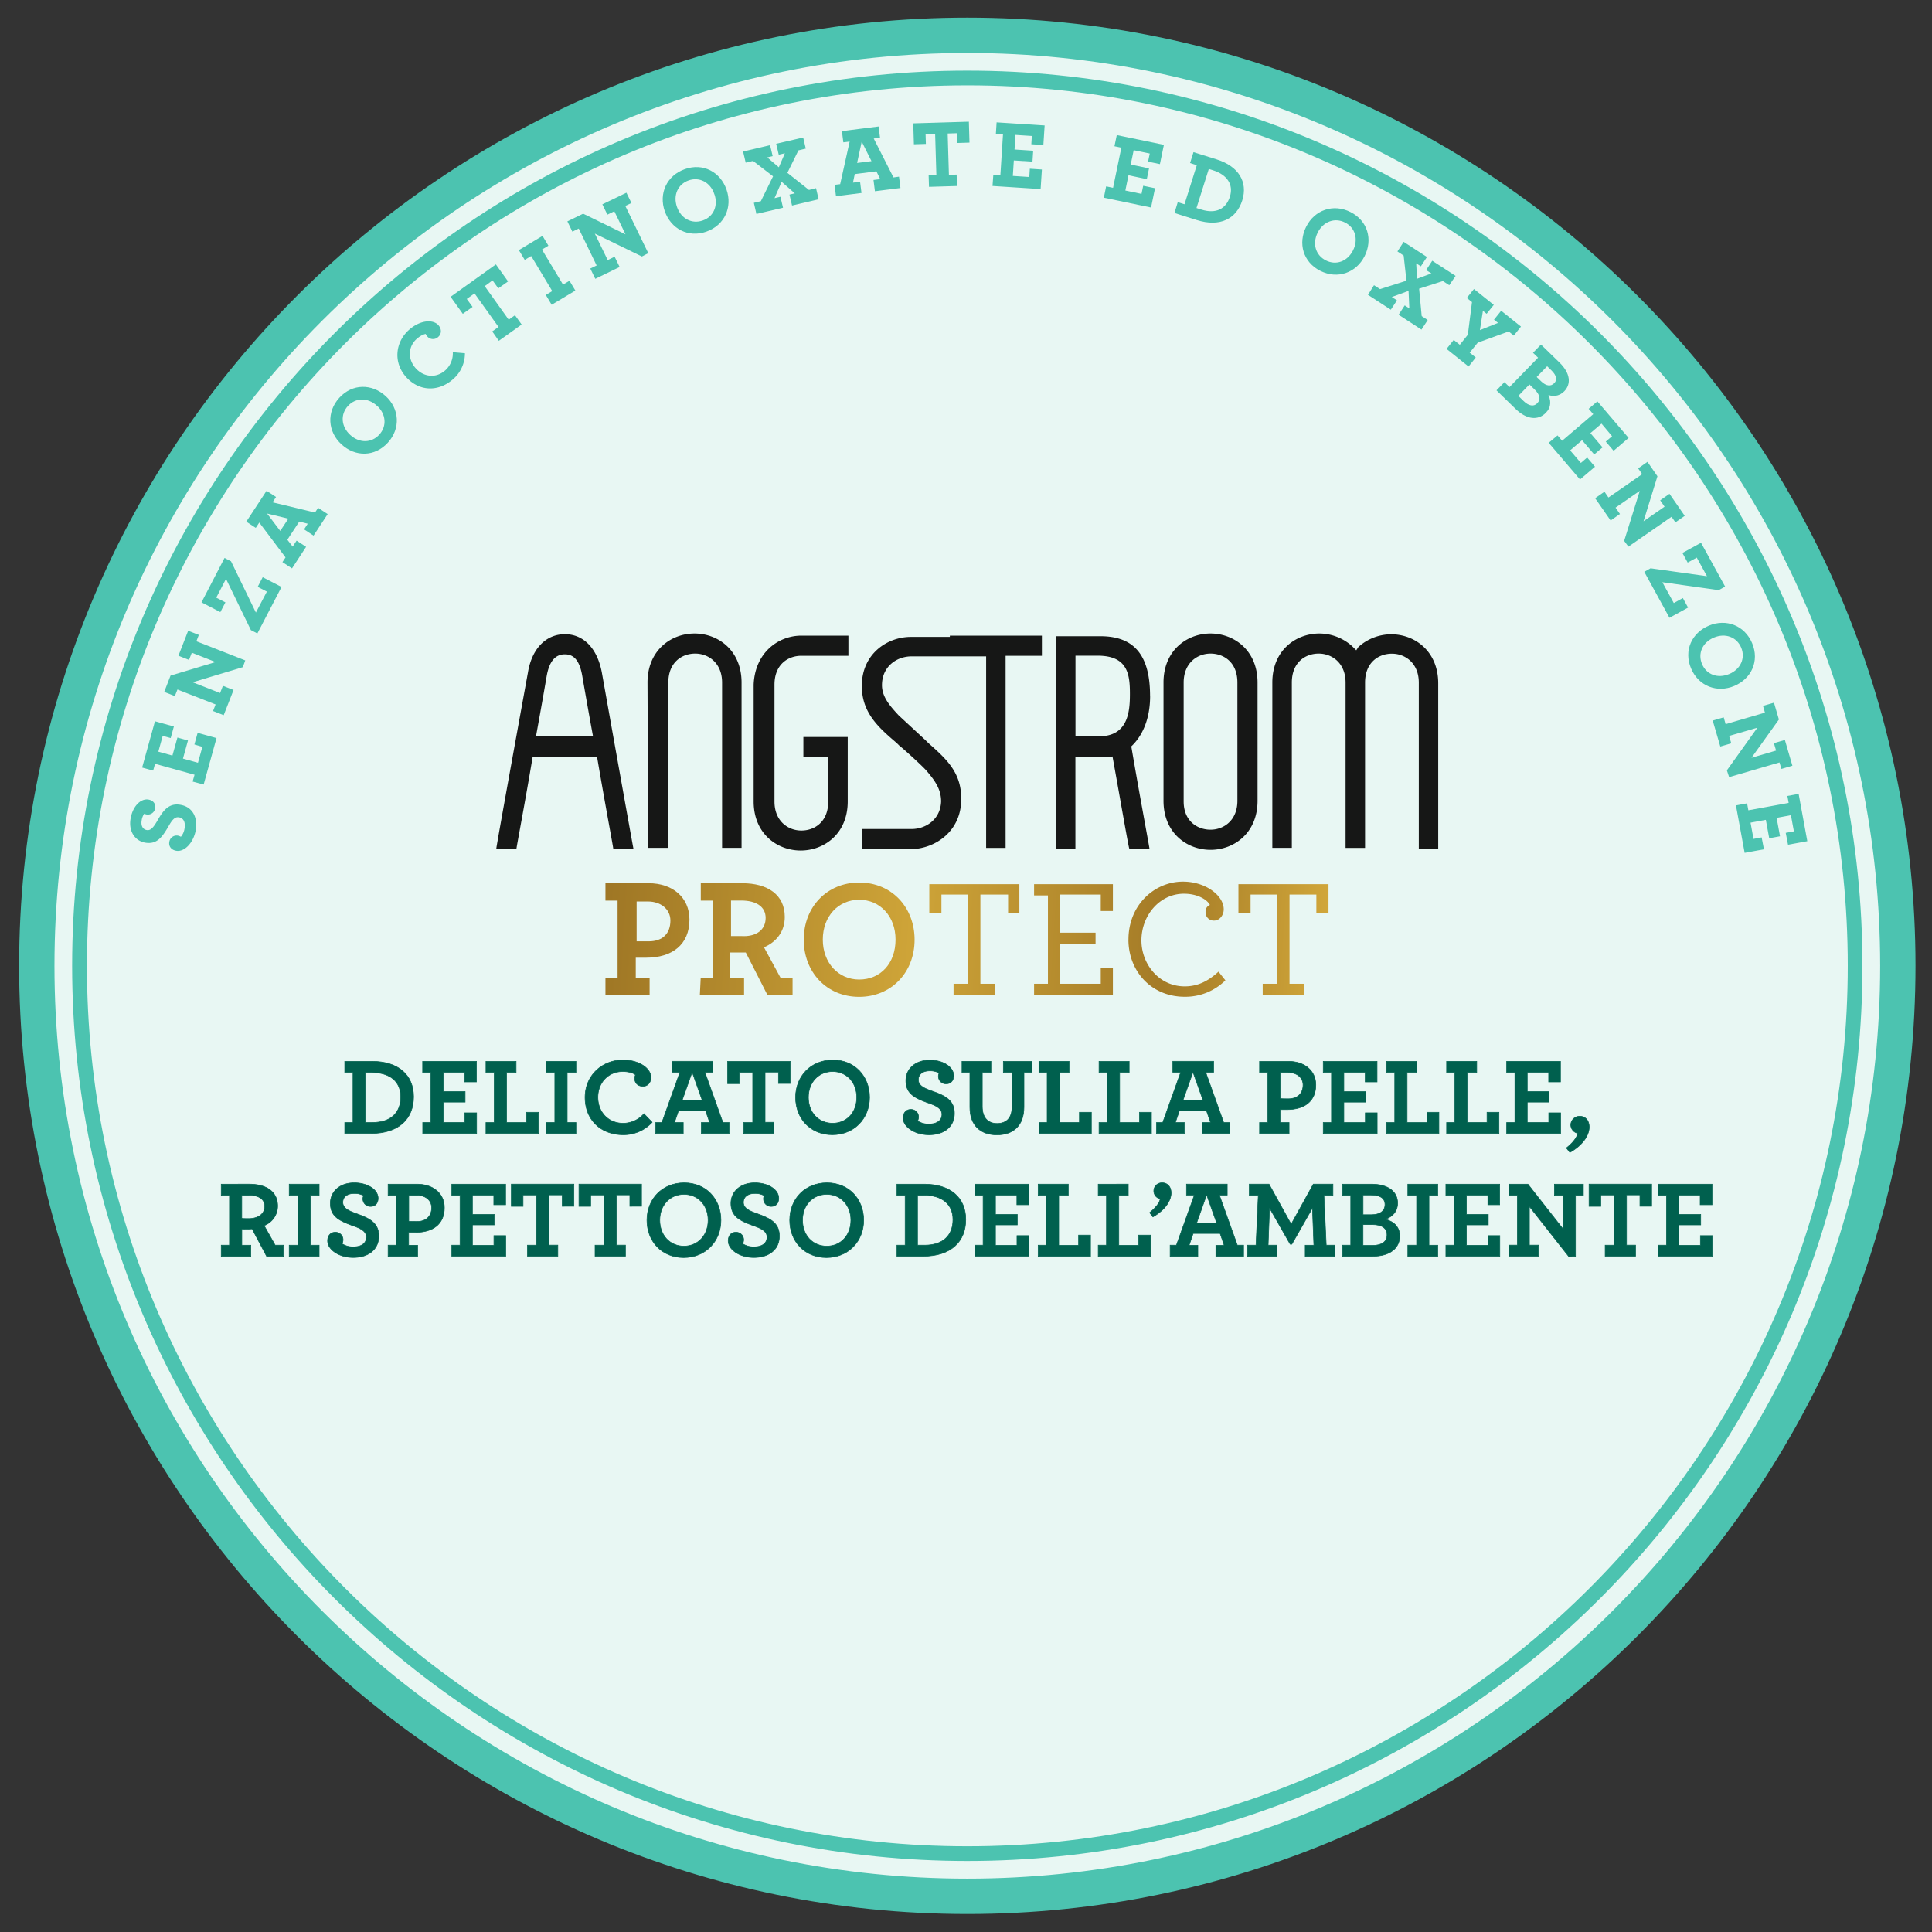
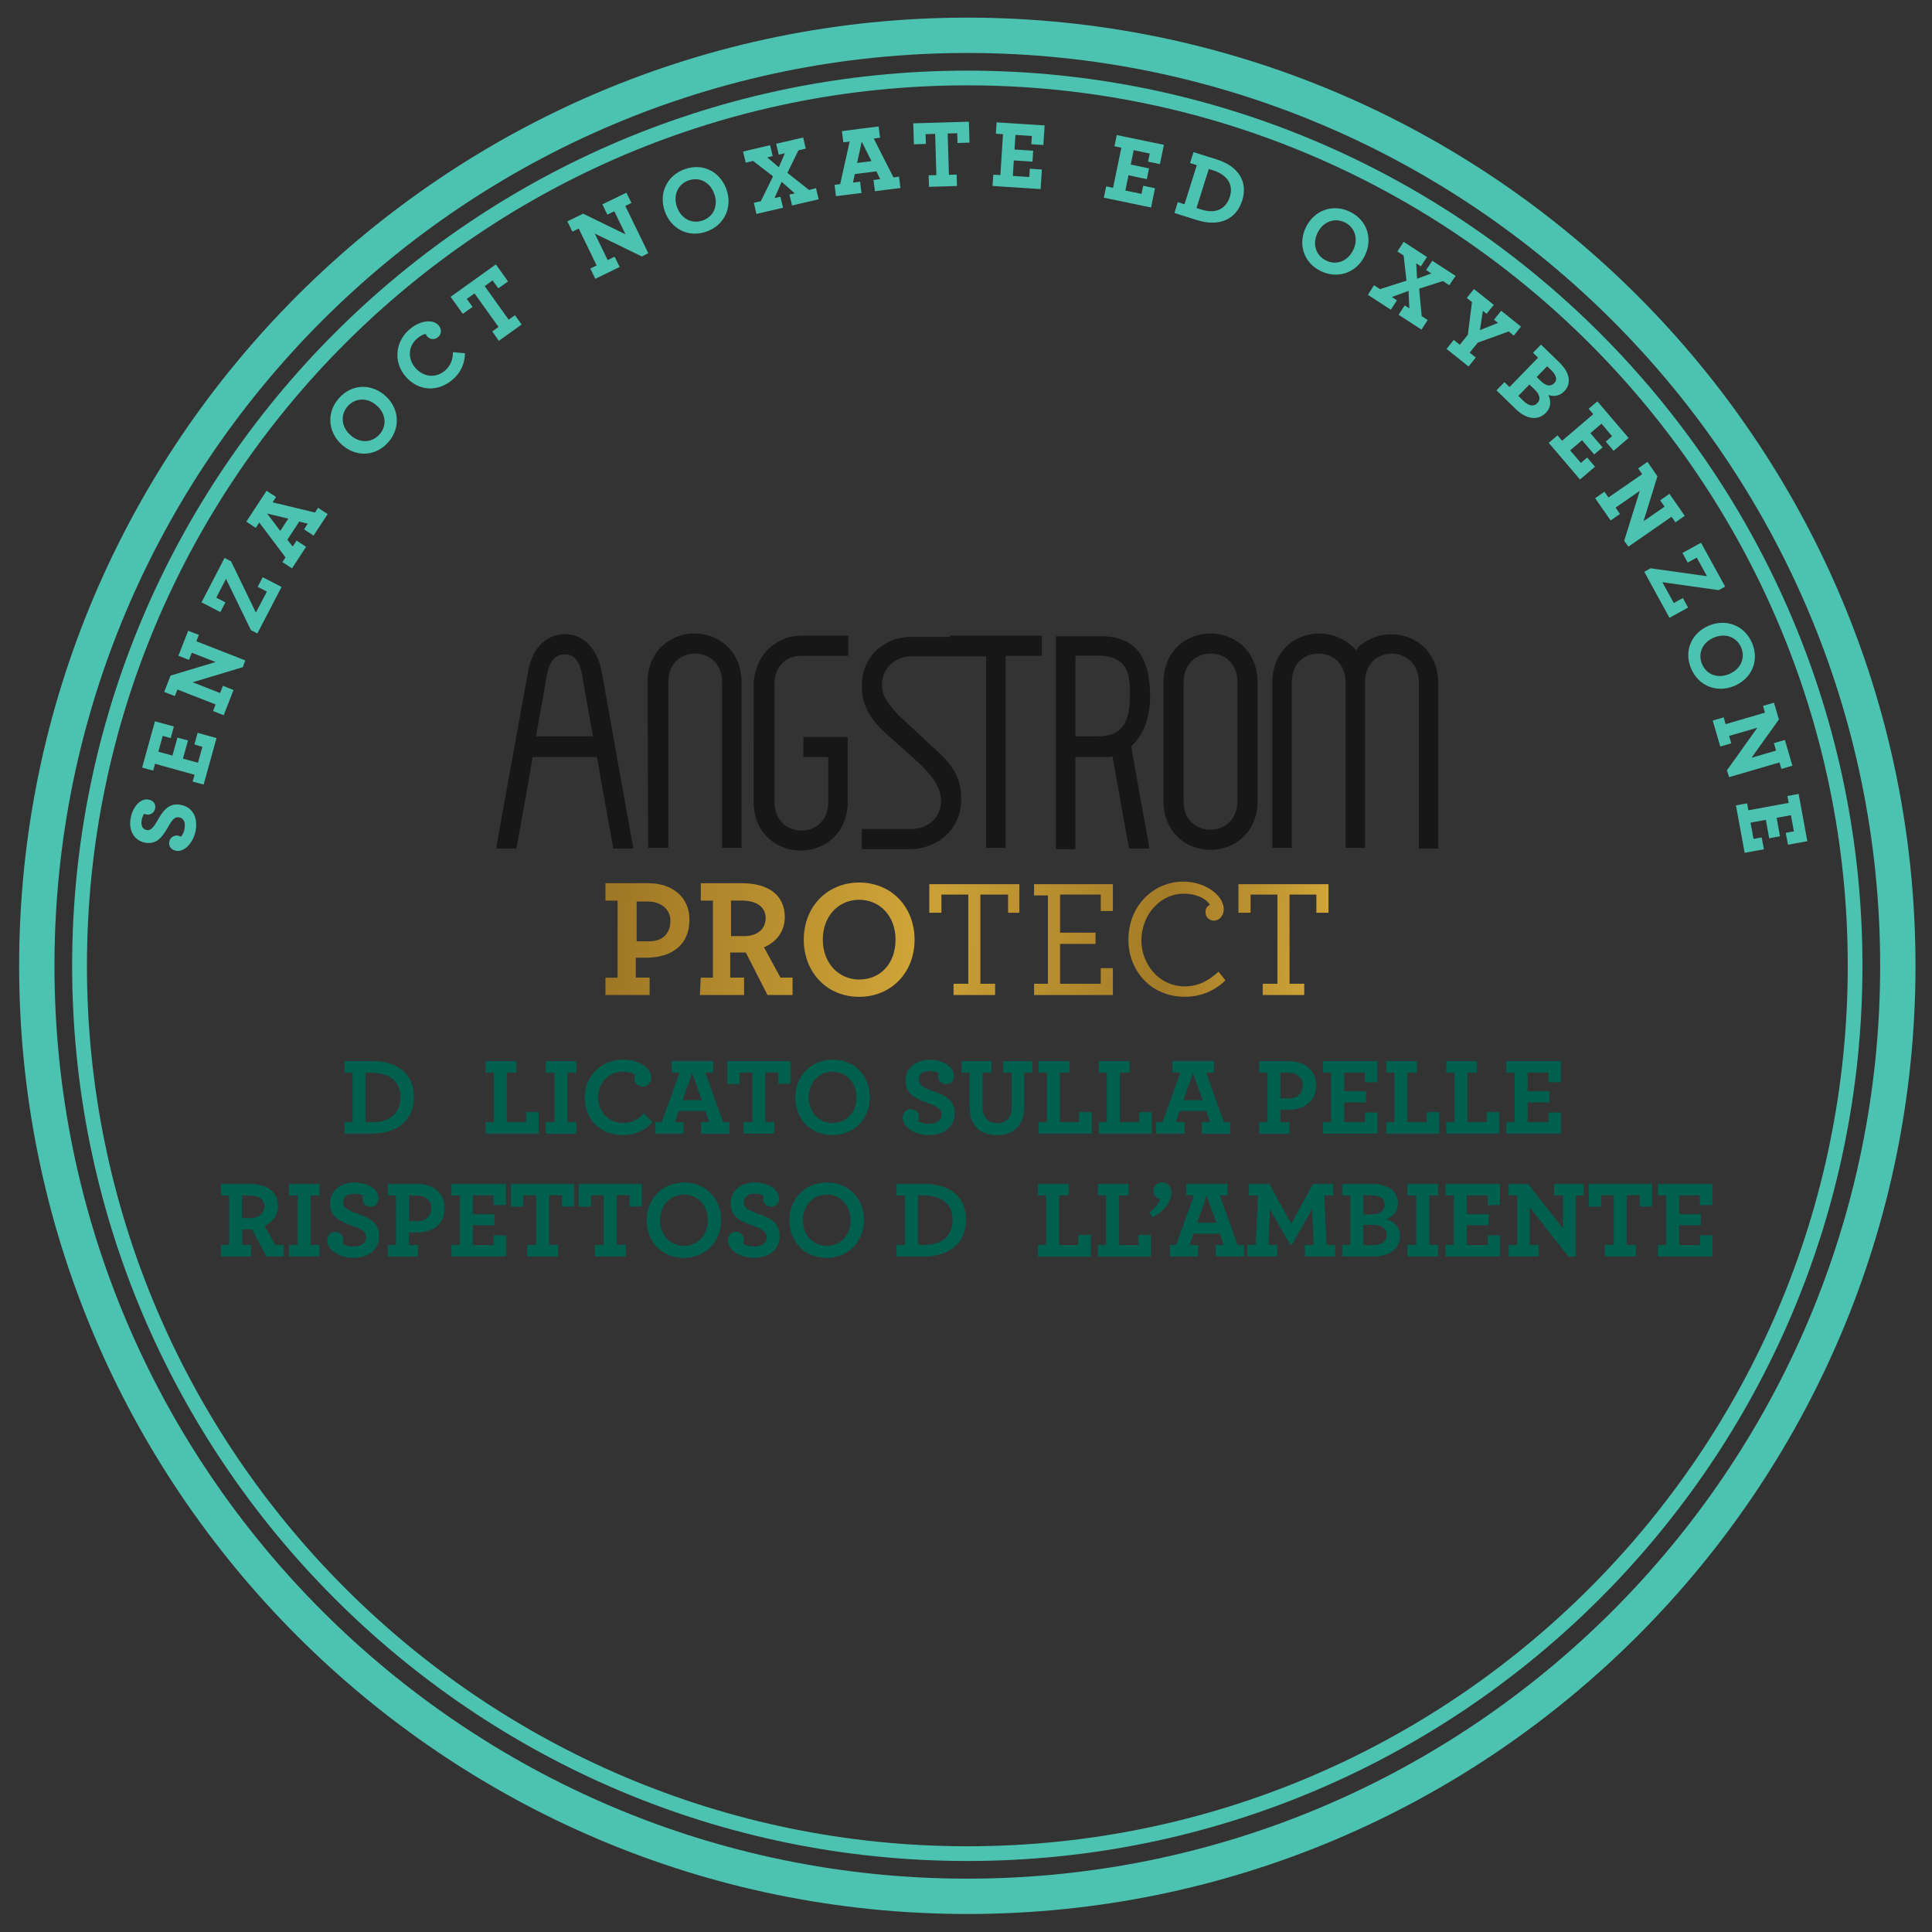
<svg xmlns="http://www.w3.org/2000/svg" xmlns:xlink="http://www.w3.org/1999/xlink" id="Livello_1" data-name="Livello 1" viewBox="0 0 1000 1000">
  <rect x="0" y="0" width="1000" height="1000" fill="#333333" stroke="none" />
  <defs>
    <style>.cls-1{fill:#e8f7f3;}.cls-12,.cls-2{fill:#4cc3b0;}.cls-3{fill:#161716;}.cls-4{fill:url(#Sfumatura_senza_nome_20);}.cls-5{fill:url(#Sfumatura_senza_nome_20-2);}.cls-6{fill:url(#Sfumatura_senza_nome_20-3);}.cls-7{fill:url(#Sfumatura_senza_nome_20-4);}.cls-8{fill:url(#Sfumatura_senza_nome_20-5);}.cls-9{fill:url(#Sfumatura_senza_nome_20-6);}.cls-10{fill:url(#Sfumatura_senza_nome_20-7);}.cls-11{fill:#00604e;stroke:#00604e;stroke-width:0.3px;}.cls-11,.cls-12{stroke-miterlimit:10;}.cls-12{stroke:#4cc3b0;}</style>
    <linearGradient id="Sfumatura_senza_nome_20" x1="-1201.88" y1="3487.53" x2="-802.98" y2="3462.14" gradientTransform="matrix(1, 0, 0, -1, 1509, 3972.5)" gradientUnits="userSpaceOnUse">
      <stop offset="0" stop-color="#9d7524" />
      <stop offset="0.41" stop-color="#cea438" />
      <stop offset="0.74" stop-color="#a47b27" />
      <stop offset="1" stop-color="#dcb13e" />
    </linearGradient>
    <linearGradient id="Sfumatura_senza_nome_20-2" x1="-1201.68" y1="3490.63" x2="-802.78" y2="3465.23" xlink:href="#Sfumatura_senza_nome_20" />
    <linearGradient id="Sfumatura_senza_nome_20-3" x1="-1201.41" y1="3494.9" x2="-802.51" y2="3469.5" xlink:href="#Sfumatura_senza_nome_20" />
    <linearGradient id="Sfumatura_senza_nome_20-4" x1="-1201.14" y1="3499.08" x2="-802.25" y2="3473.68" xlink:href="#Sfumatura_senza_nome_20" />
    <linearGradient id="Sfumatura_senza_nome_20-5" x1="-1200.96" y1="3501.93" x2="-802.06" y2="3476.53" xlink:href="#Sfumatura_senza_nome_20" />
    <linearGradient id="Sfumatura_senza_nome_20-6" x1="-1200.71" y1="3505.77" x2="-801.82" y2="3480.38" xlink:href="#Sfumatura_senza_nome_20" />
    <linearGradient id="Sfumatura_senza_nome_20-7" x1="-1200.49" y1="3509.22" x2="-801.6" y2="3483.82" xlink:href="#Sfumatura_senza_nome_20" />
  </defs>
-   <circle class="cls-1" cx="500.68" cy="499.91" r="481.63" />
  <path class="cls-2" d="M500.68,990.68C230.06,990.68,9.9,770.52,9.9,499.91S230.06,9.13,500.68,9.13,991.46,229.29,991.46,499.91,771.3,990.68,500.68,990.68Zm0-963.26c-260.53,0-472.49,212-472.49,472.49s212,472.48,472.49,472.48S973.17,760.44,973.17,499.91,761.21,27.42,500.68,27.42Z" />
  <path class="cls-2" d="M500.68,963.25c-255.49,0-463.34-207.85-463.34-463.34S245.19,36.56,500.68,36.56,964,244.42,964,499.91,756.17,963.25,500.68,963.25Zm0-919.07C249.39,44.18,45,248.62,45,499.91S249.39,955.63,500.68,955.63,956.4,751.19,956.4,499.91,752,44.18,500.68,44.18Z" />
  <path class="cls-3" d="M568.84,381.11H556.67V339.38h11.48c15.64,0,16.69,9.74,16.69,19.82,0,9.39-1.05,21.91-16,21.91m26.43-20.86c0-20.87-8-30.95-25.73-30.95h-23V439.53h10.09V391.89H572a13,13,0,0,0,3.83-.35c4.17,23,8.34,47.3,8.69,47.65h10.43c0-.7-5.21-28.17-9.39-52.86,5.57-5.22,9.74-13.91,9.74-26.08M277.42,381.11c3.13-17,5.56-31.3,5.56-31.3h0c1.39-7.65,4.52-11.13,9.39-11.13s7.65,3.48,9,11.13h0s2.44,14.26,5.57,31.3Zm40,58.08h10.43c-.34-1.39-16.34-91.12-16.34-91.12h0c-2.44-12.86-9.74-19.82-19.13-19.82s-17,7-19.12,19.82h0S256.9,437.8,256.9,439.19h10.43c0-.7,4.52-24.35,8.35-47.3h33.38c3.83,22.61,8.35,46.6,8.35,47.3m17.74-85.9c0-16.69,12.17-25.39,24.34-25.39s24.34,8.7,24.34,25.39v85.55H373.75V353.29c0-10.08-7-15-13.91-15s-13.91,4.52-13.91,15v85.55H335.49l-.34-85.55ZM491.64,329h47.64v10.43H520.5v99.46H510.42V339.73h-38.6c-7.65,0-15.31,5.21-15.31,14.95,0,6.26,4.53,11.13,8.7,15.65l13.91,12.87,1.39,1.39c9,8,17,15,17,28.52v.69c0,16.35-13.21,25.39-25.73,25.73H446.08V429.1h25.74c7.3,0,14.95-4.87,15.3-14.26,0-6.6-3.48-11.12-7.65-16C477.38,396.41,467,387,465.56,386l-1.39-1.39c-9.39-8-18.09-15.65-18.09-29.56,0-16.69,13.22-25.39,25.39-25.39h20.17Zm-76.86,0h24.35v10.43H414.78c-6.95,0-13.91,4.52-13.91,14.95v60.51c0,10.09,7,15,13.91,15s13.91-4.52,13.91-15V391.89H415.83V381.46h22.95v33.38c0,16.7-12.17,25.39-24.34,25.39s-24.35-8.69-24.35-25.39V354.33C390.79,337.64,403,329,414.78,329m288.3,5.91a25.5,25.5,0,0,1,17-6.61c12.17,0,24.34,8.7,24.34,25.39v85.55H734.37v-85.9c0-10.08-7-15-13.91-15s-13.91,4.52-13.91,15v85.55H696.47V353.29c0-10.08-7-15-13.91-15s-13.91,4.52-13.91,15v85.55H658.56V353.29c0-16.69,12.17-25.39,24.35-25.39a25.5,25.5,0,0,1,17,6.61L702,336.6Zm-90.42,80V353.29c0-10.08,7-15,13.91-15s13.91,4.52,13.91,15V414.5c0,10.08-7,14.95-13.91,14.95s-13.91-4.52-13.91-14.61m-10.43-61.55V414.5c0,16.69,12.17,25.38,24.34,25.38s24.34-8.69,24.34-25.38V353.29c0-16.69-12.17-25.39-24.34-25.39s-24.34,8.7-24.34,25.39" />
  <path class="cls-4" d="M347,476.47c0-5.82-4.93-9.86-11.65-9.86h-5.83v20.62h6.27c7.18,0,11.21-4,11.21-10.76m-33.62,29.58h6.28V466.16h-6.28v-9h22.41c12.11,0,21.07,7.17,21.07,18.82,0,13-9,19.72-22.41,19.72h-5.38v10.31h7.17v9H313.38Z" />
  <path class="cls-5" d="M396.3,475.13c0-5.83-4.93-9-12.55-9h-5.38v18.38h5.38c7.62.45,12.55-3.14,12.55-9.41m-33.61,30.92H369V466.16h-6.27v-9H384.2c13,0,22,5.83,22,17.48,0,7.62-4.48,13-10.76,15.69l8.52,15.68h6.27v9h-13l-11.21-22h-8.07v13h7.18v9H362.24l.45-9Z" />
  <path class="cls-6" d="M463.53,486.33c0-12.1-8.07-20.61-18.82-20.61s-18.83,8.51-18.83,20.61S434,507,444.71,507c11.2,0,18.82-8.52,18.82-20.62m-47.51,0c0-17,12.1-29.58,28.69-29.58,17,0,28.68,13,28.68,29.58,0,17-12.1,29.58-28.68,29.58-17,0-28.69-13-28.69-29.58" />
  <polygon class="cls-7" points="493.56 509.19 501.18 509.19 501.18 463.03 487.28 463.03 487.28 472.44 481.01 472.44 481.01 457.65 527.62 457.65 527.62 472.44 521.79 472.44 521.79 463.03 507.45 463.03 507.45 509.19 515.07 509.19 515.07 515.02 493.56 515.02 493.56 509.19" />
  <polygon class="cls-8" points="535.24 509.19 542.41 509.19 542.41 463.47 535.24 463.47 535.24 457.65 576.03 457.65 576.03 471.54 569.75 471.54 569.75 463.03 548.69 463.03 548.69 482.75 567.06 482.75 567.06 488.57 548.69 488.57 548.69 509.19 569.75 509.19 569.75 501.12 576.03 501.12 576.03 515.02 535.24 515.02 535.24 509.19" />
  <path class="cls-9" d="M584.09,486.33c0-17.93,13.45-30,28.24-30,11.65,0,21.07,7.17,21.07,14.35,0,3.13-2.24,5.82-4.93,5.82A4.24,4.24,0,0,1,624,472a3.56,3.56,0,0,1,2.24-3.59c-1.34-2.68-6.27-5.82-13.44-5.82-12.55,0-22,11.2-22,24.2,0,12.1,9,23.75,22.41,23.75,6.72,0,12.1-2.68,17.48-7.61l3.58,4.48a29.46,29.46,0,0,1-21.06,8.51c-17.48,0-29.14-13.44-29.14-29.58" />
  <polygon class="cls-10" points="653.57 509.19 661.18 509.19 661.18 463.03 647.29 463.03 647.29 472.44 641.01 472.44 641.01 457.65 687.63 457.65 687.63 472.44 681.35 472.44 681.35 463.03 667.46 463.03 667.46 509.19 675.08 509.19 675.08 515.02 653.57 515.02 653.57 509.19" />
  <path class="cls-11" d="M178.44,581h4.26V555.08h-4.26v-5.73h14.13c13.5,0,21.5,7,21.5,18.33s-7.55,19-22.18,19H178.44Zm14.36,0c9.64,0,14.63-5.22,14.63-13.22,0-8.17-5.78-12.65-15.09-12.65h-3.23V581Z" />
-   <path class="cls-11" d="M218.79,581H223V555.08h-4.25v-5.73h27.86V560h-6.13v-5H229.45v10h11.3v5.45h-11.3V581h11.12v-5h6.13v10.66H218.79Z" />
  <path class="cls-11" d="M251.53,581h4.26V555.08h-4.26v-5.73h15.6v5.73H262.2V581h10.27v-5.28h6.18v10.95H251.53Z" />
  <path class="cls-11" d="M282.63,581h4.54V555.08h-4.54v-5.73h15.49v5.73h-4.54V581h4.54v5.73H282.63Z" />
  <path class="cls-11" d="M302.83,568c0-11.24,8.74-19.35,19.63-19.35,8.68,0,14.47,4.54,14.47,9,0,2.72-1.76,4.6-4.09,4.6-2.55,0-4.31-1.59-4.31-4a4.58,4.58,0,0,1,.4-1.93c-1.08-.85-3.23-1.7-6.64-1.7-7.26,0-12.82,5.56-12.82,13.33,0,7.49,5.22,13.45,13.1,13.45a14.32,14.32,0,0,0,10.73-4.94l4.25,4.43a20.08,20.08,0,0,1-15,6.46C311.06,587.36,302.83,579.65,302.83,568Z" />
  <path class="cls-11" d="M339.38,581h3.23L351.92,555h-4.09v-5.67h21.11V555h-4.09L374.16,581h3.23v5.73H363V581h4.31l-2.1-6.13h-14l-2.1,6.13h4.54v5.67H339.38Zm24.11-11.4-5.22-14.7-5.22,14.7Z" />
  <path class="cls-11" d="M384.94,581h4.65v-26h-6.92v5.9H376.6V549.35H409v11.46h-6.07v-5.9H396v26h4.65v5.73H384.94Z" />
  <path class="cls-11" d="M411.79,568c0-10.95,7.94-19.35,19.29-19.35s19,8.45,19,19.35-7.94,19.34-19.29,19.34S411.79,578.91,411.79,568Zm31.65,0c0-7.78-5.27-13.39-12.48-13.39s-12.54,5.56-12.54,13.39,5.28,13.39,12.54,13.39S443.44,575.85,443.44,568Z" />
  <path class="cls-11" d="M467.46,578.68c0-2.66,1.58-4.42,3.91-4.42a3.88,3.88,0,0,1,4.08,3.69,4.77,4.77,0,0,1-.51,2.26,10.38,10.38,0,0,0,5.9,1.59c4.09,0,6.7-1.81,6.7-5,0-3.06-3.12-4.53-6.86-5.84-6.93-2.5-11.81-4.71-11.81-11.63,0-6,4.83-10.61,12.37-10.61,7,0,12.37,3.57,12.37,8.06,0,2.66-1.65,4.19-3.8,4.19a3.87,3.87,0,0,1-4.09-3.8,3.33,3.33,0,0,1,.4-1.76,9.45,9.45,0,0,0-4.94-1.13c-3.68,0-5.84,1.87-5.84,4.59,0,3.07,3.12,4.43,6.87,5.79C488.9,567,494,569.32,494,576.24c0,7.1-5.5,11.12-13.16,11.12C473.41,587.36,467.46,583.22,467.46,578.68Z" />
  <path class="cls-11" d="M502,573.07v-18h-4.08v-5.73h15v5.73h-4.49v17.64c0,5.74,2.9,8.8,7.66,8.8s7.72-2.78,7.72-8.57V555.08h-4.48v-5.73h14.81v5.73H530V573c0,9.76-5.73,14.41-14,14.41S502,582.71,502,573.07Z" />
  <path class="cls-11" d="M537.76,581H542V555.08h-4.26v-5.73h15.61v5.73h-4.94V581H558.7v-5.28h6.19v10.95H537.76Z" />
  <path class="cls-11" d="M568.86,581h4.26V555.08h-4.26v-5.73h15.6v5.73h-4.93V581H589.8v-5.28H596v10.95H568.86Z" />
  <path class="cls-11" d="M598.6,581h3.23L611.14,555h-4.09v-5.67h21.11V555h-4.09L633.38,581h3.23v5.73H622.26V581h4.31l-2.1-6.13h-14l-2.1,6.13H613v5.67H598.6Zm24.11-11.4-5.22-14.7-5.22,14.7Z" />
  <path class="cls-11" d="M651.94,581h4.25V555.08h-4.25v-5.73h15c8,0,14.13,4.6,14.13,12.2,0,8.57-6.07,12.76-14.86,12.76-1.76,0-2.84,0-3.63,0V581h4.65v5.73H651.94Zm22.52-19.4c0-3.92-3.23-6.47-7.83-6.47h-4v13.5c.68.06,1.58.12,4.19.12C671.63,568.7,674.46,566,674.46,561.55Z" />
  <path class="cls-11" d="M684.91,581h4.25V555.08h-4.25v-5.73h27.86V560h-6.13v-5H695.57v10h11.3v5.45h-11.3V581h11.12v-5h6.13v10.66H684.91Z" />
  <path class="cls-11" d="M717.65,581h4.26V555.08h-4.26v-5.73h15.61v5.73h-4.94V581h10.27v-5.28h6.18v10.95H717.65Z" />
  <path class="cls-11" d="M748.75,581H753V555.08h-4.25v-5.73h15.6v5.73h-4.93V581h10.26v-5.28h6.19v10.95H748.75Z" />
  <path class="cls-11" d="M779.85,581h4.25V555.08h-4.25v-5.73H807.7V560h-6.12v-5H790.51v10H801.8v5.45H790.51V581h11.12v-5h6.13v10.66H779.85Z" />
-   <path class="cls-11" d="M810.77,594.17c3.8-3,5.68-5.9,5.79-7.6a4.51,4.51,0,0,1-3.52-4.48,4.58,4.58,0,0,1,4.65-4.32c2.61,0,4.88,1.88,4.88,5.62,0,3.52-2.49,8.8-10,13.11Z" />
  <path class="cls-11" d="M114.51,644.51h4.26V618.64h-4.26v-5.73H129c8.57,0,14.7,3.69,14.7,11.29a10.82,10.82,0,0,1-7,10.16l5.73,10.15h4.26v5.73H138l-7.5-14.18c-.79.05-1.53.11-2.26.11-1.2,0-2.27,0-3.07-.06v8.4h4.65v5.73H114.51ZM137,624.42c0-3.91-3.23-5.78-8.4-5.78h-3.46v12c.68.06,1.59.11,3.63.11C133.64,630.72,137,628.34,137,624.42Z" />
  <path class="cls-11" d="M149.7,644.51h4.54V618.64H149.7v-5.73h15.49v5.73h-4.54v25.87h4.54v5.73H149.7Z" />
  <path class="cls-11" d="M169.56,642.24c0-2.67,1.59-4.42,3.91-4.42a3.89,3.89,0,0,1,4.09,3.68,4.78,4.78,0,0,1-.51,2.27,10.36,10.36,0,0,0,5.9,1.59c4.08,0,6.69-1.81,6.69-5.05,0-3.06-3.12-4.54-6.86-5.84-6.92-2.5-11.8-4.71-11.8-11.63,0-6,4.82-10.61,12.37-10.61,7,0,12.36,3.57,12.36,8,0,2.67-1.64,4.2-3.8,4.2a3.87,3.87,0,0,1-4.08-3.8,3.3,3.3,0,0,1,.4-1.76,9.48,9.48,0,0,0-4.94-1.13c-3.69,0-5.84,1.87-5.84,4.59,0,3.07,3.12,4.43,6.86,5.79,6.7,2.38,11.75,4.71,11.75,11.63,0,7.09-5.51,11.12-13.17,11.12C175.52,650.92,169.56,646.78,169.56,642.24Z" />
  <path class="cls-11" d="M200.88,644.51h4.26V618.64h-4.26v-5.73h15c8,0,14.13,4.59,14.13,12.2,0,8.56-6.07,12.76-14.87,12.76-1.76,0-2.84,0-3.63,0v6.69h4.65v5.73H200.88Zm22.53-19.4c0-3.92-3.24-6.47-7.83-6.47h-4v13.5c.68.06,1.59.12,4.2.12C220.57,632.26,223.41,629.53,223.41,625.11Z" />
  <path class="cls-11" d="M233.85,644.51h4.26V618.64h-4.26v-5.73h27.86v10.67h-6.13v-5H244.52v10h11.29V634H244.52v10.55h11.12v-5h6.13v10.67H233.85Z" />
  <path class="cls-11" d="M273,644.51h4.65v-26h-6.92v5.9h-6.07V612.91h32.4v11.46H291v-5.9h-6.93v26h4.66v5.73H273Z" />
  <path class="cls-11" d="M308,644.51h4.65v-26h-6.92v5.9h-6.07V612.91h32.4v11.46H326v-5.9h-6.92v26h4.65v5.73H308Z" />
  <path class="cls-11" d="M334.86,631.57c0-11,7.95-19.34,19.29-19.34s19,8.45,19,19.34-7.94,19.35-19.29,19.35S334.86,642.47,334.86,631.57Zm31.66,0c0-7.77-5.27-13.39-12.48-13.39s-12.54,5.56-12.54,13.39S346.78,645,354,645,366.52,639.41,366.52,631.57Z" />
  <path class="cls-11" d="M376.92,642.24c0-2.67,1.58-4.42,3.91-4.42a3.88,3.88,0,0,1,4.08,3.68,4.78,4.78,0,0,1-.5,2.27,10.35,10.35,0,0,0,5.89,1.59c4.09,0,6.7-1.81,6.7-5.05,0-3.06-3.12-4.54-6.86-5.84-6.93-2.5-11.81-4.71-11.81-11.63,0-6,4.83-10.61,12.37-10.61,7,0,12.37,3.57,12.37,8,0,2.67-1.64,4.2-3.8,4.2a3.87,3.87,0,0,1-4.08-3.8,3.31,3.31,0,0,1,.39-1.76,9.44,9.44,0,0,0-4.93-1.13c-3.69,0-5.85,1.87-5.85,4.59,0,3.07,3.12,4.43,6.87,5.79,6.69,2.38,11.74,4.71,11.74,11.63,0,7.09-5.5,11.12-13.16,11.12C382.87,650.92,376.92,646.78,376.92,642.24Z" />
  <path class="cls-11" d="M408.75,631.57c0-11,7.94-19.34,19.29-19.34s19,8.45,19,19.34-7.94,19.35-19.29,19.35S408.75,642.47,408.75,631.57Zm31.66,0c0-7.77-5.28-13.39-12.48-13.39s-12.54,5.56-12.54,13.39S420.67,645,427.93,645,440.41,639.41,440.41,631.57Z" />
  <path class="cls-11" d="M464.25,644.51h4.25V618.64h-4.25v-5.73h14.13c13.5,0,21.5,7,21.5,18.32s-7.55,19-22.19,19H464.25Zm14.35,0c9.65,0,14.64-5.22,14.64-13.22,0-8.17-5.79-12.65-15.09-12.65h-3.24v25.87Z" />
-   <path class="cls-11" d="M504.6,644.51h4.25V618.64H504.6v-5.73h27.85v10.67h-6.12v-5H515.26v10h11.29V634H515.26v10.55h11.12v-5h6.13v10.67H504.6Z" />
  <path class="cls-11" d="M537.34,644.51h4.26V618.64h-4.26v-5.73h15.6v5.73H548v25.93h10.27v-5.28h6.18v11H537.34Z" />
  <path class="cls-11" d="M568.44,644.51h4.25V618.64h-4.25v-5.73H584v5.73H579.1v25.93h10.27v-5.28h6.19v11H568.44Z" />
  <path class="cls-11" d="M595.05,627.66c3.58-2.84,5.34-5.56,5.45-7.15a4.19,4.19,0,0,1,1.08-8.28c2.44,0,4.59,1.76,4.59,5.27,0,3.29-2.32,8.29-9.42,12.37Z" />
  <path class="cls-11" d="M605.66,644.51h3.24l9.3-25.93h-4.08v-5.67h21.1v5.67h-4.08l9.3,25.93h3.24v5.73H629.32v-5.67h4.31l-2.1-6.13H617.58l-2.1,6.13H620v5.67H605.66Zm24.12-11.4-5.23-14.7-5.21,14.7Z" />
  <path class="cls-11" d="M645.67,644.51h4.43l1.19-25.87h-4.66v-5.73h10.22l11.46,20.76,11.46-20.76h10.16v5.73h-4.66l1.19,25.87h4.43v5.73H675.57v-5.73h4.48l-.74-19.23L668.65,644h-.85l-10.67-18.72-.74,19.23h4.49v5.73H645.67Z" />
  <path class="cls-11" d="M694.87,644.51h4.26V618.64h-4.26v-5.73h14.92c9.14,0,13.62,4.2,13.62,9.81,0,4.32-2.67,7.09-6.35,8.34,4.65,1.37,7.43,4.09,7.43,8.74,0,6.19-5,10.44-14.07,10.44H694.87Zm15-15.77c4.48,0,7-2,7-5.28s-2.61-4.93-7.15-4.93h-4.2v10.21Zm.68,15.88c4.43,0,7.37-1.81,7.37-5.39s-2.72-5.39-7.54-5.39h-4.88v10.78Z" />
  <path class="cls-11" d="M728.69,644.51h4.54V618.64h-4.54v-5.73h15.49v5.73h-4.54v25.87h4.54v5.73H728.69Z" />
  <path class="cls-11" d="M748.38,644.51h4.26V618.64h-4.26v-5.73h27.86v10.67h-6.13v-5H759.05v10h11.29V634H759.05v10.55h11.12v-5h6.13v10.67H748.38Z" />
  <path class="cls-11" d="M791.62,624.48v20h4.65v5.73H781.12v-5.73h4.26V618.64h-4.26v-5.73h9.71l18.38,23.43v-17.7h-4.65v-5.73h15v5.73h-4.08V650.3l-3.46.11Z" />
  <path class="cls-11" d="M830.83,644.51h4.66v-26h-6.93v5.9h-6.07V612.91h32.4v11.46h-6.07v-5.9H841.9v26h4.65v5.73H830.83Z" />
  <path class="cls-11" d="M858.3,644.51h4.26V618.64H858.3v-5.73h27.86v10.67H880v-5H869v10h11.29V634H869v10.55h11.12v-5h6.13v10.67H858.3Z" />
  <path class="cls-12" d="M91.26,439.86c-2.25-.4-3.49-2-3.13-4A3.33,3.33,0,0,1,91.87,433a4.21,4.21,0,0,1,1.84.78A8.92,8.92,0,0,0,96,429c.63-3.45-.5-5.93-3.23-6.43s-4.31,1.94-6,4.9c-3.17,5.46-5.79,9.24-11.64,8.18-5-.92-8.21-5.71-7-12.08,1.07-5.89,4.92-9.89,8.7-9.2,2.25.41,3.29,2,3,3.85a3.34,3.34,0,0,1-3.84,2.87,2.91,2.91,0,0,1-1.42-.61,8.15,8.15,0,0,0-1.72,4c-.56,3.11.68,5.22,3,5.64,2.58.47,4.21-2,5.94-4.91,3-5.29,5.78-9.2,11.62-8.13,6,1.09,8.55,6.35,7.37,12.82C99.51,436.17,95.09,440.56,91.26,439.86Z" />
  <path class="cls-12" d="M100.32,404.18l1-3.52-21.4-5.93-1,3.52-4.74-1.31,6.38-23,8.82,2.45L88,381.41l-4.13-1.14-2.53,9.14,8.25,2.29,2.59-9.33,4.5,1.24L94.09,393l8.72,2.42,2.55-9.19L101.23,385l1.41-5.07,8.82,2.45-6.4,23.08Z" />
  <path class="cls-12" d="M98.2,353.08l16,6.27,1.46-3.72,4.58,1.79-4.74,12.11-4.58-1.79,1.33-3.4-20.68-8.1-1.34,3.4-4.58-1.79,3-7.76,24.48-7.36L99,337.19l-1.45,3.72L93,339.12l4.68-12,4.59,1.79L101,332.2l25.31,9.91-1,2.8Z" />
  <path class="cls-12" d="M130.24,325.77,117,298.5l-5.74,11.06L116,312l-2.16,4.15-8.86-4.6,11.46-22.09,2.77,1.44,13.22,27.27L138.81,306l-4.75-2.47,2.13-4.1,8.86,4.59L133,327.2Z" />
  <path class="cls-12" d="M146.88,290.81l1.52-2.32L134.18,269.6l-1.93,2.93-4.07-2.67,9.94-15.14,4.07,2.67-1.92,2.93,23,5.53,1.53-2.32,4.11,2.7-6.76,10.3-4.07-2.68,2-3.09-5.39-1.38-6.57,10,3.41,4.39,2.14-3.26,4.07,2.67L151,293.5Zm3.17-22.68L137,265l8.09,10.66Z" />
  <path class="cls-12" d="M177.1,229.64c-6.94-6.34-7.65-16.24-1.08-23.43s16.37-7.13,23.27-.82,7.65,16.24,1.07,23.43S184,236,177.1,229.64Zm18.34-20c-4.92-4.5-11.53-4.42-15.71.15s-3.75,11.16,1.21,15.7,11.54,4.42,15.75-.18S200.4,214.13,195.44,209.59Z" />
  <path class="cls-12" d="M210.41,194.62c-6.35-7.24-5.31-17.42,1.72-23.59,5.6-4.91,11.9-5.25,14.44-2.36,1.54,1.76,1.47,4,0,5.28a3.4,3.4,0,0,1-5.06-.16,4.11,4.11,0,0,1-.83-1.47c-1.18.06-3,.73-5.25,2.66-4.68,4.1-5.12,10.84-.73,15.85,4.24,4.83,11,5.72,16.07,1.26a12.26,12.26,0,0,0,4.12-9.25l5.25.45a17.2,17.2,0,0,1-6,12.64C226.67,202.45,217,202.13,210.41,194.62Z" />
  <path class="cls-12" d="M255.48,171.67l3.25-2.32-13-18.18-4.83,3.46,3,4.11-4.24,3-5.73-8,22.62-16.19,5.72,8-4.23,3-3-4.12L250.19,148l13,18.18,3.24-2.32,2.87,4-11,7.85Z" />
-   <path class="cls-12" d="M283.19,152.84l3.34-2-11.42-19-3.34,2-2.53-4.22,11.4-6.84,2.52,4.22-3.33,2,11.42,19,3.34-2,2.53,4.22-11.4,6.84Z" />
  <path class="cls-12" d="M306.79,119.82l7.52,15.47,3.59-1.75,2.15,4.42-11.7,5.69-2.15-4.43,3.29-1.59-9.71-20-3.29,1.6-2.15-4.43,7.5-3.64,23,11.2-6.64-13.67-3.59,1.74L312.44,106,324,100.41l2.15,4.42L323,106.37l11.88,24.44-2.63,1.39Z" />
  <path class="cls-12" d="M344.56,109.18c-3.12-8.87.91-17.93,10.1-21.17s17.79,1.42,20.9,10.24-.91,17.93-10.09,21.16S347.67,118,344.56,109.18Zm25.63-9c-2.22-6.29-8.09-9.33-13.93-7.27s-8.56,8.08-6.32,14.41,8.09,9.34,14,7.26S372.42,106.48,370.19,100.14Z" />
  <path class="cls-12" d="M390.79,105.35l3.37-.79,6.6-13.45L389.9,82.76l-3.56.83-1.12-4.78,13-3.06,1.11,4.69-3.27.77,7.25,6.2,3.79-8.79-3.65.86-1.1-4.7,13-3,1.12,4.78-3.55.84-6,12.2,11.68,9.26L422,98l1.12,4.78-12.79,3-1.1-4.69,3.22-.75-8.06-7.06-4.36,10,3.55-.84,1.11,4.7-12.8,3Z" />
  <path class="cls-12" d="M432.53,96.11l2.75-.34,5.14-23.08-3.48.43-.61-4.83,18-2.27.61,4.84-3.47.43,10.71,21.09L464.9,92l.62,4.88-12.23,1.54-.61-4.83,3.67-.46-2.44-5L442,89.66l-1.13,5.45,3.87-.49.61,4.83L433.14,101Zm19.31-12.3-6-12L443,84.93Z" />
  <path class="cls-12" d="M481.18,91.23l4-.12-.67-22.34-5.94.18.15,5.06-5.2.16-.3-9.84L501,63.5l.29,9.83-5.2.16-.15-5.06-5.94.18L490.67,91l4-.12.14,4.91-13.48.4Z" />
  <path class="cls-12" d="M514.61,90.92l3.65.23L519.68,69,516,68.76l.31-4.9,23.86,1.53-.59,9.13-5.24-.33.27-4.28-9.47-.61-.55,8.55,9.66.63-.3,4.66-9.66-.62-.58,9,9.52.62.27-4.28,5.25.34-.59,9.13-23.9-1.54Z" />
  <path class="cls-12" d="M572.93,97.05l3.58.75L581,76.05l-3.57-.74,1-4.81,23.41,4.85-1.86,9-5.15-1.07.87-4.2-9.29-1.93-1.74,8.4,9.48,2-.95,4.58-9.48-2L581.89,99l9.34,1.94.87-4.2,5.15,1.07-1.86,9-23.46-4.87Z" />
  <path class="cls-12" d="M609.94,105.25l3.48,1.1,6.67-21.18-3.49-1.1,1.48-4.69L629.65,83c11.05,3.48,15.78,11.3,12.87,20.55s-11.07,13.61-23,9.84l-11-3.47Zm11.75,3.7c7.89,2.49,13.32-.5,15.38-7S635.6,90.05,628,87.66l-2.65-.84L618.67,108Z" />
  <path class="cls-12" d="M676.53,117.57c4.23-8.39,13.56-11.76,22.26-7.37s11.29,13.82,7.08,22.17-13.56,11.75-22.25,7.37S672.32,125.91,676.53,117.57Zm24.26,12.23c3-6,1.13-12.3-4.39-15.08s-11.76-.59-14.79,5.41-1.13,12.3,4.44,15.11S697.76,135.8,700.79,129.8Z" />
  <path class="cls-12" d="M711.34,148.32l2.9,1.88,14.28-4.55L727,132,724,130l2.68-4.13,11.23,7.29-2.63,4-2.81-1.82L733,145l9-3.35-3.14-2,2.62-4,11.24,7.29L750,146.93l-3.07-2L734,149.07l1.39,14.84,2.9,1.88-2.68,4.13-11-7.16,2.62-4,2.78,1.8-.48-10.71-10.23,3.76,3.07,2-2.63,4-11-7.16Z" />
  <path class="cls-12" d="M752.52,176.65l3.15,2.52,4.56-5.7,2.2-17.33-2.51-2,3.07-3.84,9.48,7.58-3.08,3.84-2.2-1.77-1.82,11.71,11-4.37L774,165.39l3.08-3.84,9.47,7.57L783.46,173,781,171l-16.42,5.94L760,182.61l3.15,2.52L760.05,189l-10.61-8.48Z" />
  <path class="cls-12" d="M778.71,198.51l2.62,2.54,15.48-15.92-2.62-2.55,3.43-3.52,9.19,8.92c5.62,5.47,5.87,10.74,2.5,14.19-2.58,2.66-5.88,2.77-8.9,1.34,2.05,3.62,2.13,7-.65,9.82-3.7,3.81-9.32,3.44-14.91-2l-9.57-9.3Zm9.57,9.44c2.72,2.64,5.63,3.29,7.77,1.09s1.54-4.95-1.42-7.83l-3-2.92-6.45,6.63Zm9.09-10.19c2.76,2.68,5.52,2.92,7.45.93s1.35-4.6-1.44-7.32l-2.59-2.51-6.11,6.29Z" />
  <path class="cls-12" d="M806.12,226.07l2.38,2.77,16.88-14.42L823,211.65l3.74-3.2,15.52,18.18-7,6-3.41-4,3.26-2.79L829,218.57l-6.52,5.57,6.3,7.37-3.56,3-6.29-7.36L812,233.06l6.2,7.26,3.26-2.79,3.41,4-7,5.95-15.56-18.22Z" />
  <path class="cls-12" d="M849.65,252.84l-14.14,9.78,2.28,3.29-4,2.8L826.34,258l4-2.8,2.07,3,18.26-12.64-2.07-3,4-2.8,4.74,6.84-7.56,24.43,12.49-8.65-2.27-3.29,4-2.79,7.32,10.57-4,2.8-2-2.89-22.34,15.47-1.77-2.39Z" />
  <path class="cls-12" d="M854.44,294.66l30,4.21-6-10.94-4.7,2.58-2.24-4.1,8.75-4.8,12,21.82-2.73,1.5-30-4.21,6.63,12.09,4.7-2.58,2.22,4.06-8.75,4.8-12.57-22.93Z" />
  <path class="cls-12" d="M884.73,324.28c8.66-3.63,17.95-.14,21.72,8.84s-.38,17.85-9,21.47-17.94.14-21.71-8.84S876.11,327.9,884.73,324.28Zm10.52,25.05c6.15-2.58,8.84-8.62,6.45-14.32s-8.57-8.08-14.77-5.47-8.84,8.62-6.42,14.37S889.05,351.93,895.25,349.33Z" />
  <path class="cls-12" d="M910.87,375.76l-16.5,4.82,1.12,3.83-4.72,1.38-3.65-12.48,4.72-1.38,1,3.51,21.31-6.23-1-3.5,4.72-1.38,2.34,8L905.33,393.1l14.59-4.26L918.79,385l4.72-1.38L927.12,396l-4.72,1.38-1-3.36-26.08,7.62-.93-2.82Z" />
  <path class="cls-12" d="M903.89,416.39l.65,3.6,21.85-4-.66-3.6,4.84-.88L934.88,435l-9,1.65-1-5.17,4.22-.78-1.72-9.34L919,422.93l1.75,9.53-4.6.85-1.75-9.54-8.91,1.64,1.73,9.39,4.21-.78,1,5.18-9,1.65-4.32-23.57Z" />
</svg>